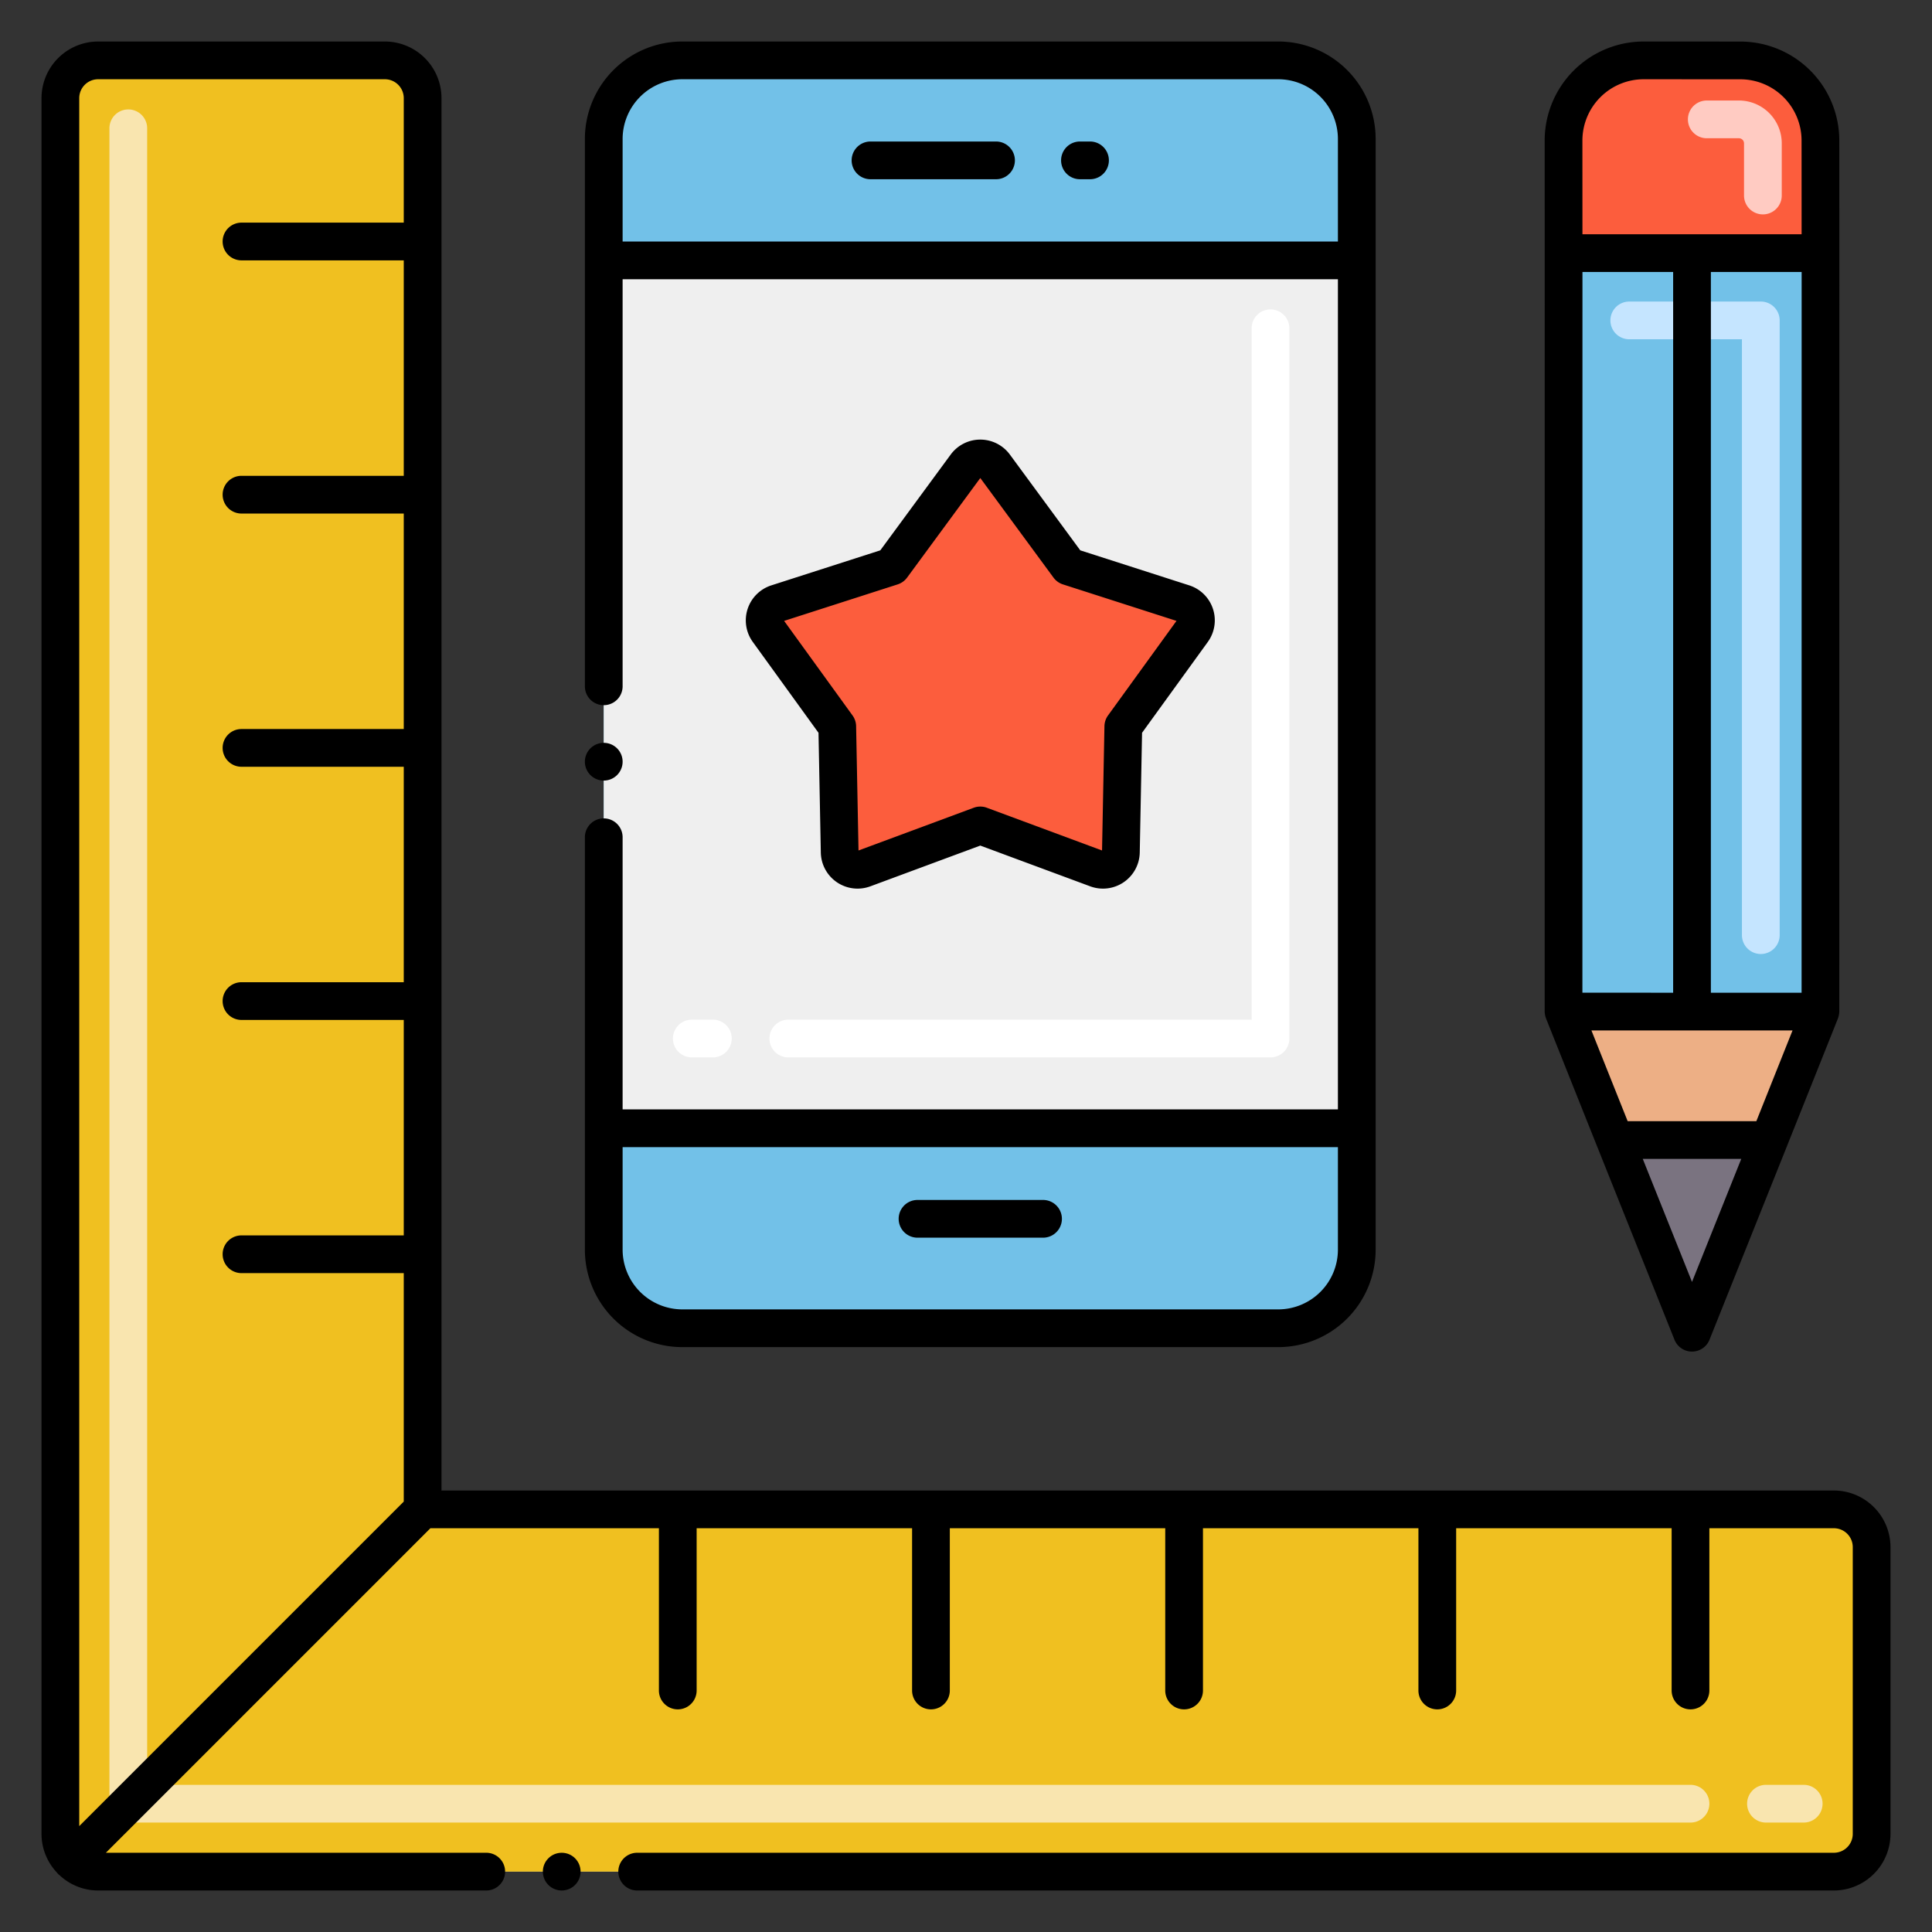
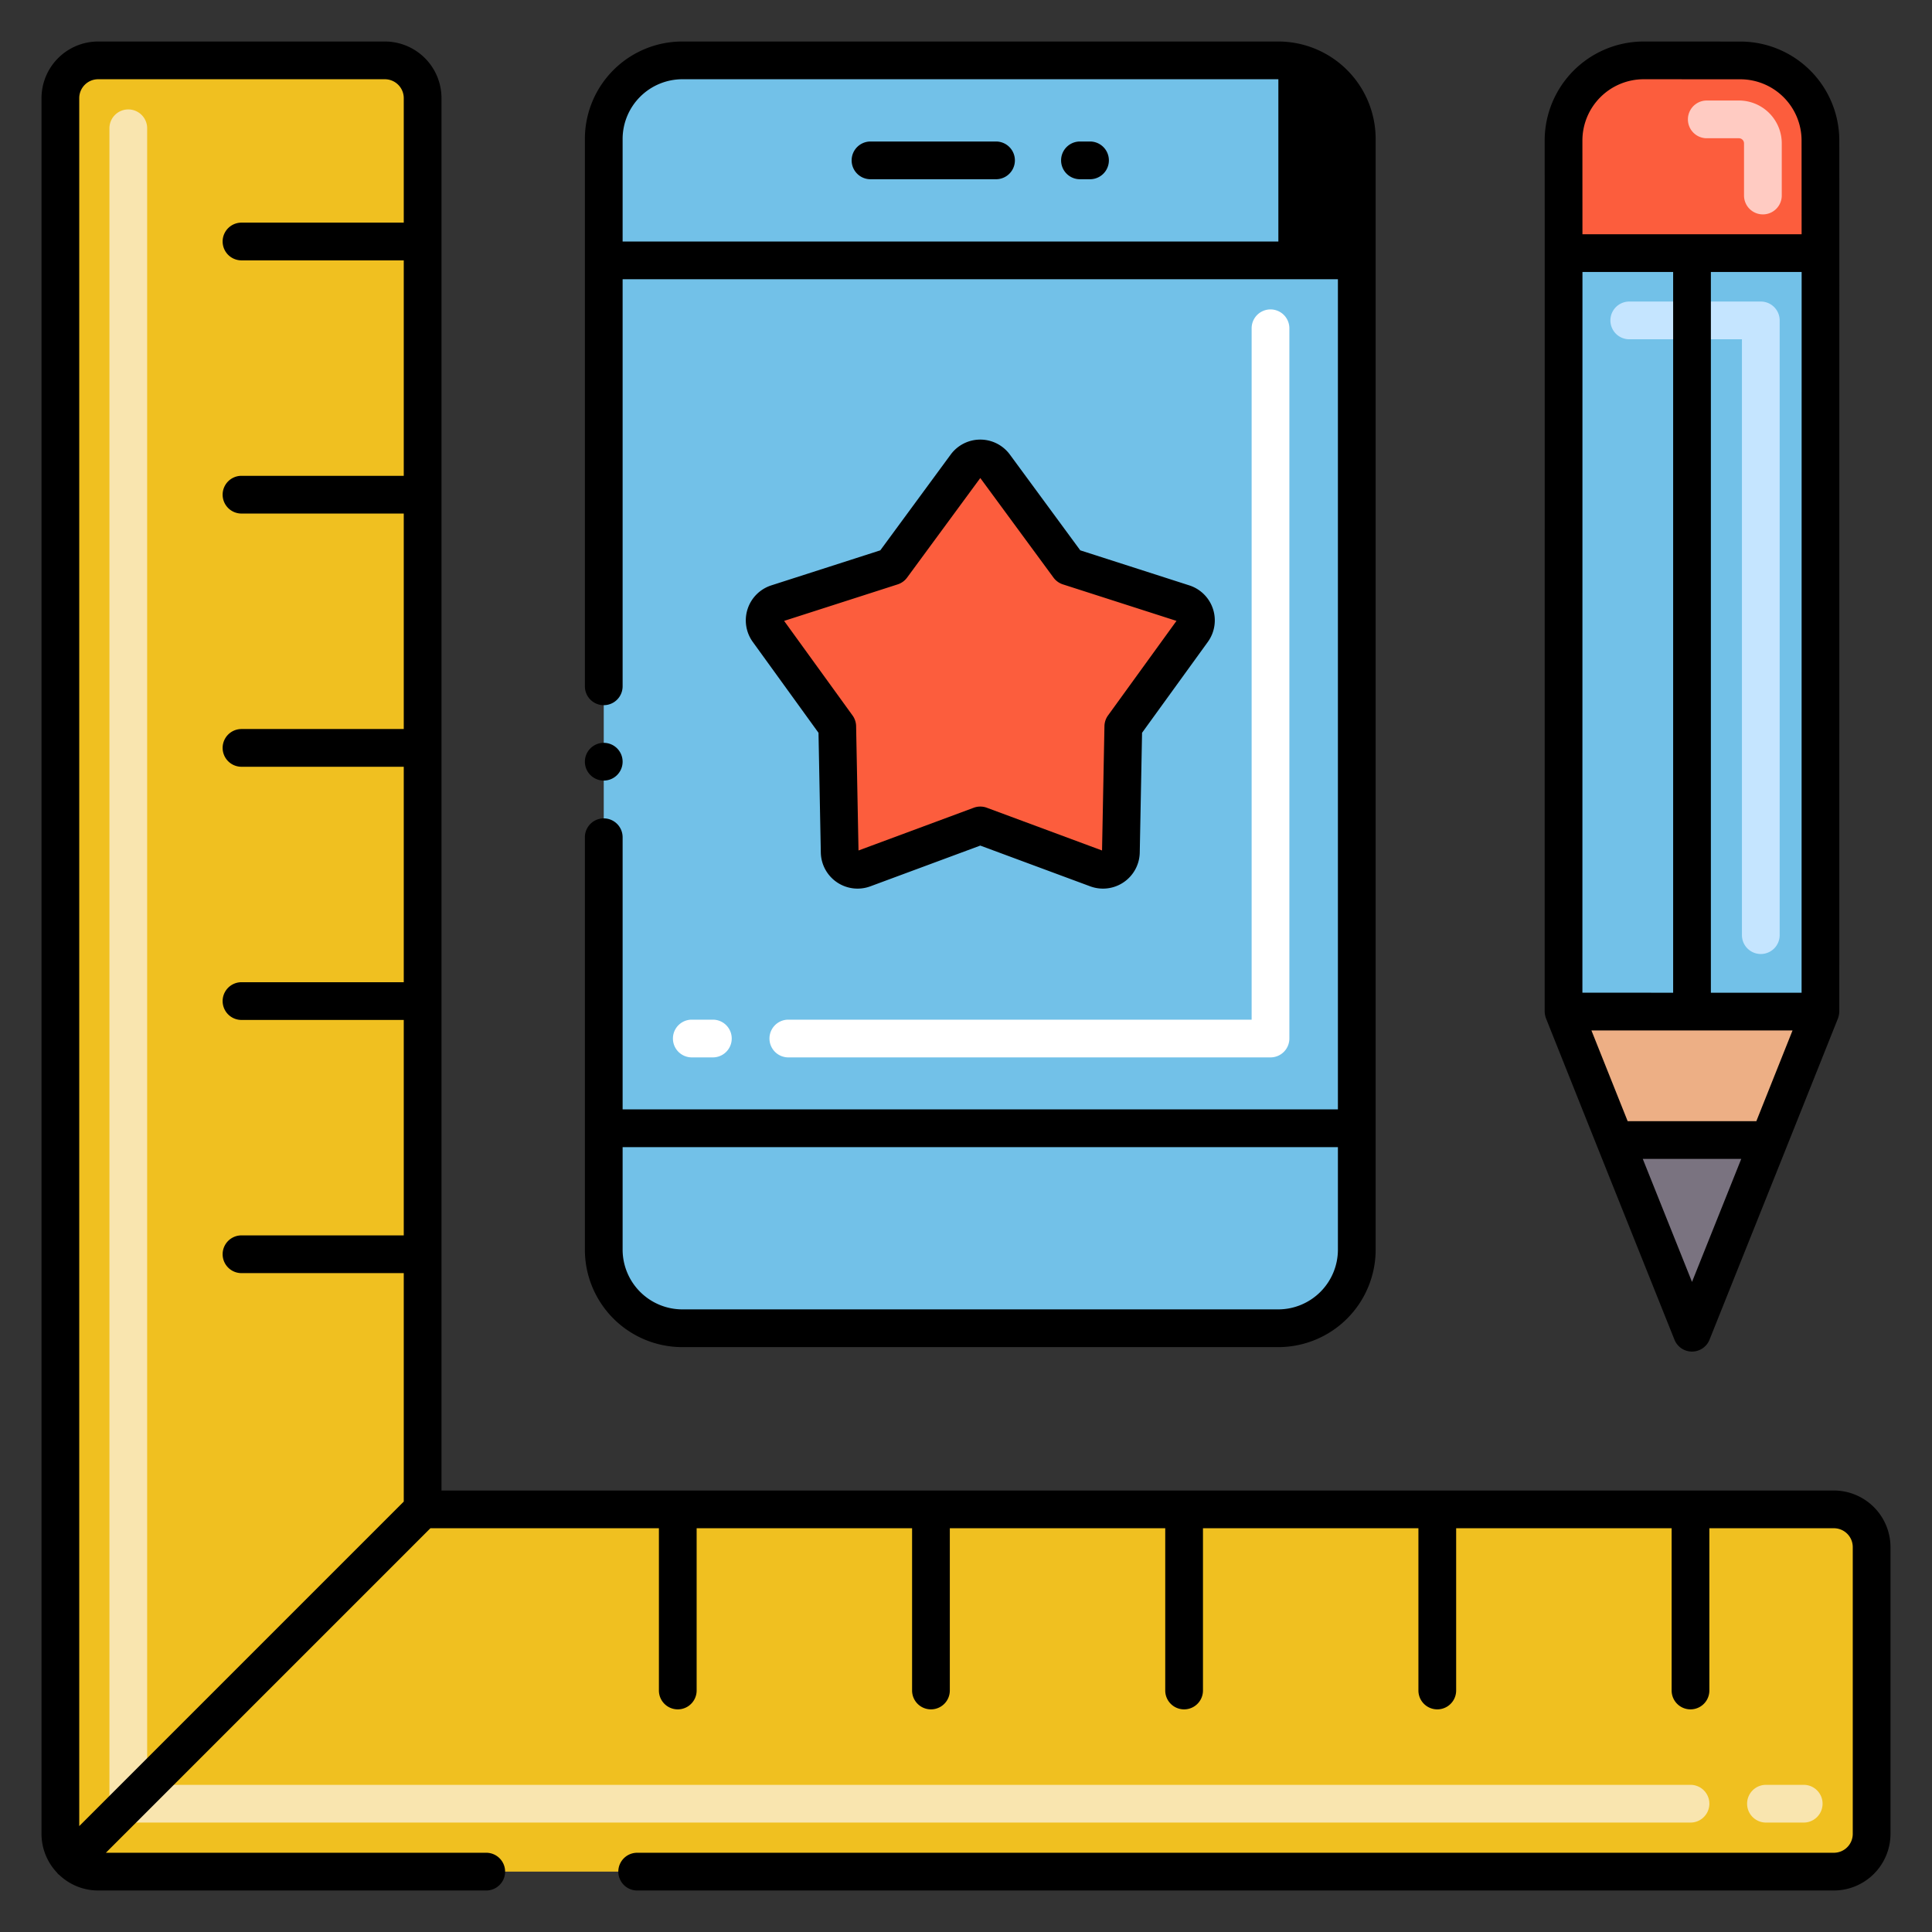
<svg xmlns="http://www.w3.org/2000/svg" viewBox="0 0 256 256">
  <rect x="0" y="0" width="256" height="256" fill="#333333" stroke="none" />
  <title>100 Mobile Apps Development Icons - Expanded</title>
-   <path d="M56,200V13a5,5,0,0,0-5-5H13a5,5,0,0,0-5,5V243a5,5,0,0,0,5,5H243a5,5,0,0,0,5-5V205a5,5,0,0,0-5-5Z" fill="#9ccfd6" />
  <rect x="80" y="8" width="99.784" height="168" rx="10.394" ry="10.394" fill="#72c1e8" />
-   <rect x="80" y="34.5" width="99.784" height="115" fill="#efefef" />
  <path d="M168.348,140.11h-63.89a2.5,2.5,0,0,1,0-5h61.39V43.5a2.5,2.5,0,0,1,5,0v94.11A2.5,2.5,0,0,1,168.348,140.11Zm-73.89,0H91.667a2.5,2.5,0,0,1,0-5h2.791a2.5,2.5,0,0,1,0,5Z" fill="#fff" />
  <path d="M56,200V13a5,5,0,0,0-5-5H13a5,5,0,0,0-5,5V243a5,5,0,0,0,5,5H243a5,5,0,0,0,5-5V205a5,5,0,0,0-5-5Z" fill="#f0c020" />
  <path d="M239,241.5h-5a2.5,2.5,0,0,1,0-5h5a2.5,2.5,0,0,1,0,5Zm-15,0H17a2.5,2.5,0,0,1-2.5-2.5V17a2.5,2.5,0,0,1,5,0V236.5H224a2.5,2.5,0,0,1,0,5Z" fill="#f9e5af" />
  <path d="M131.8,61.716l9.8,13.339,15.219,4.891a2.369,2.369,0,0,1,1.195,3.644l-9.175,12.675-.321,16.66a2.369,2.369,0,0,1-3.193,2.175l-15.438-5.727L114.454,115.1a2.369,2.369,0,0,1-3.193-2.175l-.321-16.66L101.766,83.59a2.369,2.369,0,0,1,1.194-3.644l15.219-4.891,9.8-13.339A2.369,2.369,0,0,1,131.8,61.716Z" fill="#fc5d3d" />
  <path d="M241.217,18.642l.007,14.9h-34.04l-.007-14.9A10.635,10.635,0,0,1,217.819,8l12.763.007A10.623,10.623,0,0,1,241.217,18.642Z" fill="#fc5d3d" />
  <path d="M241.224,33.541l-.007,100.488-.007.007H207.184l-.007-.007c0-53.691,0-29.844.007-100.488Z" fill="#72c1e8" />
  <path d="M233.316,126.41a2.5,2.5,0,0,1-2.5-2.5V44.957H215.887a2.5,2.5,0,0,1,0-5h17.429a2.5,2.5,0,0,1,2.5,2.5V123.91A2.5,2.5,0,0,1,233.316,126.41Z" fill="#c5e5ff" />
  <polygon points="241.21 134.036 234.415 151.056 213.979 151.056 207.184 134.036 241.21 134.036" fill="#edaf85" />
  <polygon points="234.415 151.056 224.197 176.59 213.979 151.056 234.415 151.056" fill="#7a7380" />
  <path d="M233.592,28.408a2.5,2.5,0,0,1-2.5-2.5V19a.678.678,0,0,0-.68-.681h-4.256a2.5,2.5,0,0,1,0-5h4.258A5.679,5.679,0,0,1,236.092,19v6.906A2.5,2.5,0,0,1,233.592,28.408Z" fill="#ffcbc2" />
  <path d="M80,103.43a2.5,2.5,0,1,0-2.5-2.49A2.5,2.5,0,0,0,80,103.43Z" />
-   <path d="M90.39,178.5h79a12.908,12.908,0,0,0,12.89-12.89V18.39A12.908,12.908,0,0,0,169.39,5.5h-79A12.914,12.914,0,0,0,77.5,18.39V90.94a2.5,2.5,0,0,0,5,0V37h94.78V147H82.5V110.94a2.5,2.5,0,0,0-5,0v54.67A12.914,12.914,0,0,0,90.39,178.5ZM82.5,32V18.39a7.926,7.926,0,0,1,7.89-7.89h79a7.92,7.92,0,0,1,7.89,7.89V32Zm94.78,120v13.61a7.92,7.92,0,0,1-7.89,7.89h-79a7.926,7.926,0,0,1-7.89-7.89V152Z" />
-   <path d="M121.577,164h16.631a2.5,2.5,0,0,0,0-5H121.577a2.5,2.5,0,0,0,0,5Z" />
+   <path d="M90.39,178.5h79a12.908,12.908,0,0,0,12.89-12.89V18.39A12.908,12.908,0,0,0,169.39,5.5h-79A12.914,12.914,0,0,0,77.5,18.39V90.94a2.5,2.5,0,0,0,5,0V37h94.78V147H82.5V110.94a2.5,2.5,0,0,0-5,0v54.67A12.914,12.914,0,0,0,90.39,178.5ZM82.5,32V18.39a7.926,7.926,0,0,1,7.89-7.89h79V32Zm94.78,120v13.61a7.92,7.92,0,0,1-7.89,7.89h-79a7.926,7.926,0,0,1-7.89-7.89V152Z" />
  <path d="M108.762,112.974a4.873,4.873,0,0,0,6.562,4.47l14.569-5.4,14.568,5.4a4.873,4.873,0,0,0,6.562-4.471l.306-15.876,8.715-12.041a4.872,4.872,0,0,0-2.455-7.49l-14.448-4.644-9.326-12.687a4.867,4.867,0,0,0-7.846,0l-9.325,12.687L102.2,77.566a4.872,4.872,0,0,0-2.454,7.49L108.456,97.1Zm10.182-35.539a2.5,2.5,0,0,0,1.25-.9l9.7-13.195,9.7,13.195a2.5,2.5,0,0,0,1.25.9l15.047,4.836L146.819,94.8a2.509,2.509,0,0,0-.474,1.418l-.318,16.475-15.265-5.662a2.49,2.49,0,0,0-1.739,0l-15.266,5.662-.318-16.475a2.494,2.494,0,0,0-.474-1.418L103.9,82.271Z" />
  <path d="M131.979,18.75H115.347a2.5,2.5,0,1,0,0,5h16.632a2.5,2.5,0,0,0,0-5Z" />
  <path d="M144.437,18.75H143.1a2.5,2.5,0,0,0,0,5h1.333a2.5,2.5,0,0,0,0-5Z" />
  <path d="M243,197.5H58.5V13A7.509,7.509,0,0,0,51,5.5H13A7.516,7.516,0,0,0,5.5,13V243a7.468,7.468,0,0,0,2.043,5.125c.05.06.092.126.149.183s.123.1.184.15A7.462,7.462,0,0,0,13,250.5H64.43a2.5,2.5,0,0,0,0-5h-50.4l43-43H87.309V224a2.5,2.5,0,0,0,5,0V202.5h28.547V224a2.5,2.5,0,0,0,5,0V202.5H154.4V224a2.5,2.5,0,0,0,5,0V202.5h28.548V224a2.5,2.5,0,0,0,5,0V202.5H221.5V224a2.5,2.5,0,0,0,5,0V202.5H243a2.5,2.5,0,0,1,2.5,2.5v38a2.5,2.5,0,0,1-2.5,2.5H84.43a2.5,2.5,0,0,0,0,5H243a7.516,7.516,0,0,0,7.5-7.5V205A7.516,7.516,0,0,0,243,197.5ZM13,10.5H51A2.507,2.507,0,0,1,53.5,13V29.5H32a2.5,2.5,0,0,0,0,5H53.5V63.048H32a2.5,2.5,0,0,0,0,5H53.5V96.6H32a2.5,2.5,0,0,0,0,5H53.5v28.548H32a2.5,2.5,0,0,0,0,5H53.5v28.547H32a2.5,2.5,0,0,0,0,5H53.5v30.274l-43,43V13A2.507,2.507,0,0,1,13,10.5Z" />
-   <circle cx="74.43" cy="248" r="2.5" />
  <path d="M204.865,134.97c8.863,22.2,4.778,11.978,17.011,42.549a2.5,2.5,0,0,0,4.643,0c12.7-31.744,7.424-18.536,17.007-42.542a2.888,2.888,0,0,0,.191-.948c.008-124.129.01-93.837,0-115.385A13.116,13.116,0,0,0,230.6,5.507h-.016L217.818,5.5a13.129,13.129,0,0,0-13.141,13.143c.009,19.849.008-.333,0,115.386A2.924,2.924,0,0,0,204.865,134.97Zm4.812-3.434.007-95.495H221.7v95.5ZM226.7,36.041h12.027l-.007,95.5H226.7Zm-2.5,133.82-6.524-16.3h13.049Zm8.525-21.3H215.673l-4.8-12.02H237.52ZM217.817,10.5l12.768.007h.01a8.118,8.118,0,0,1,8.122,8.132v0l.006,12.4h-29.04l-.006-12.4A8.13,8.13,0,0,1,217.817,10.5Z" />
</svg>